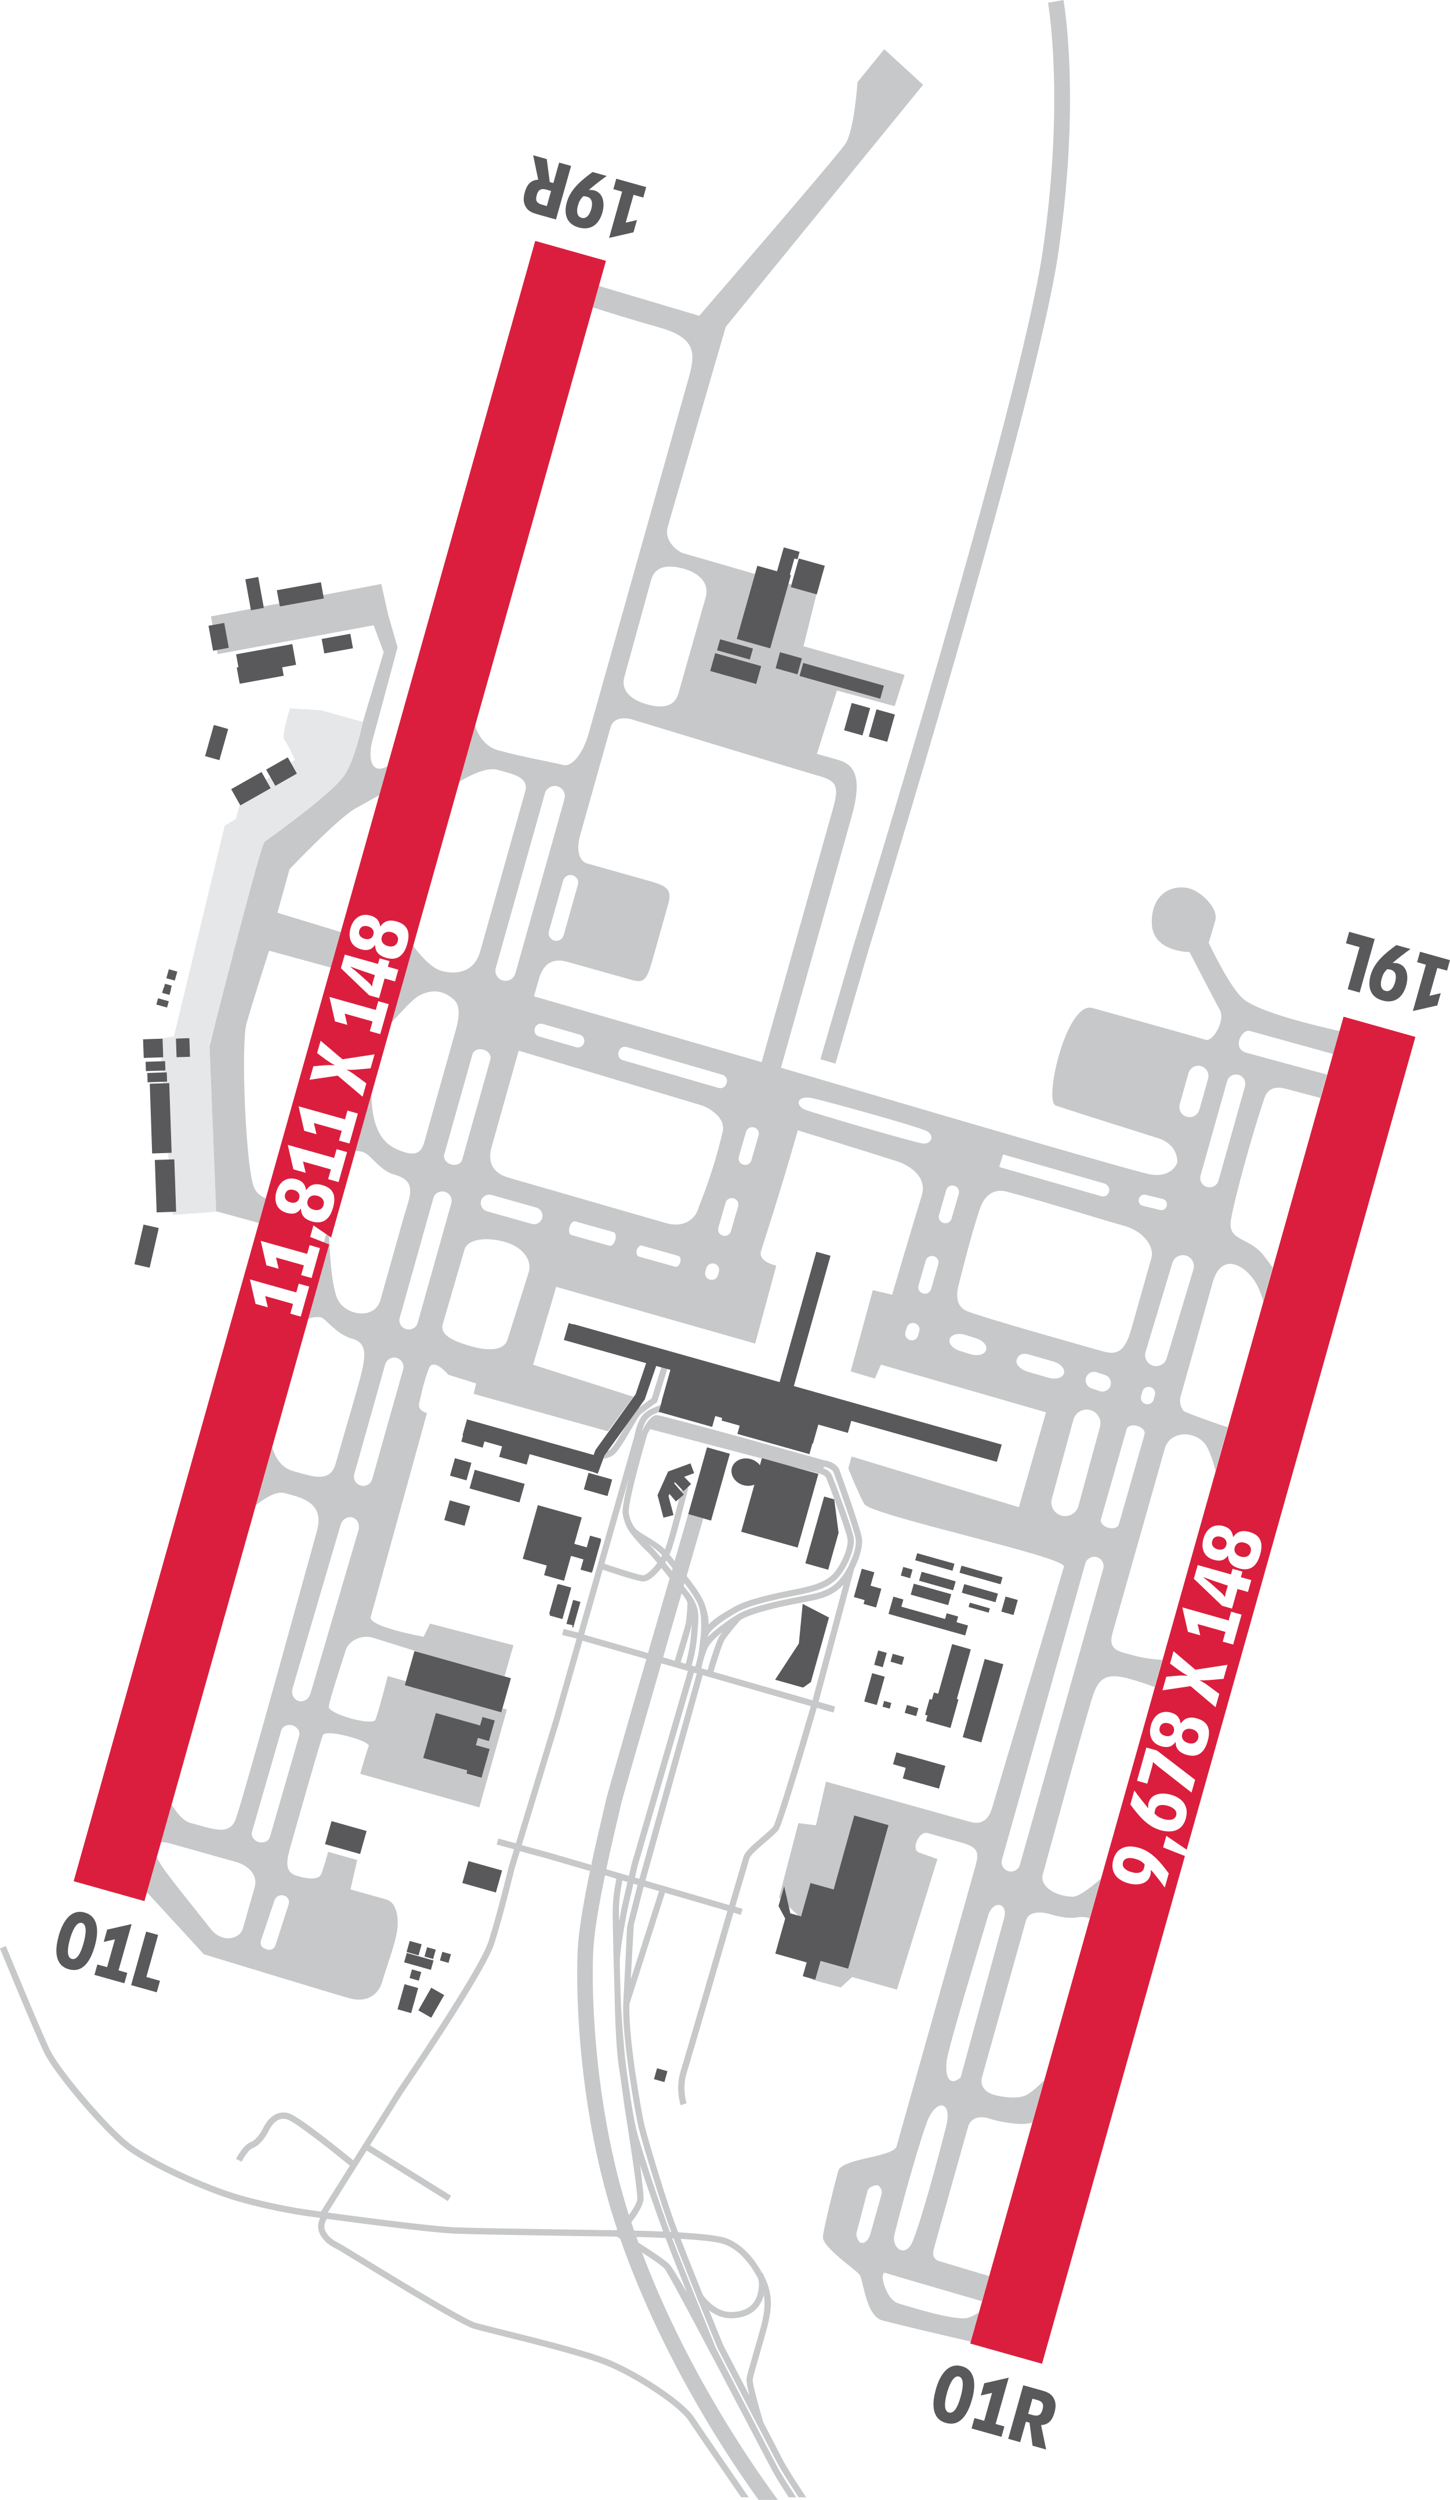
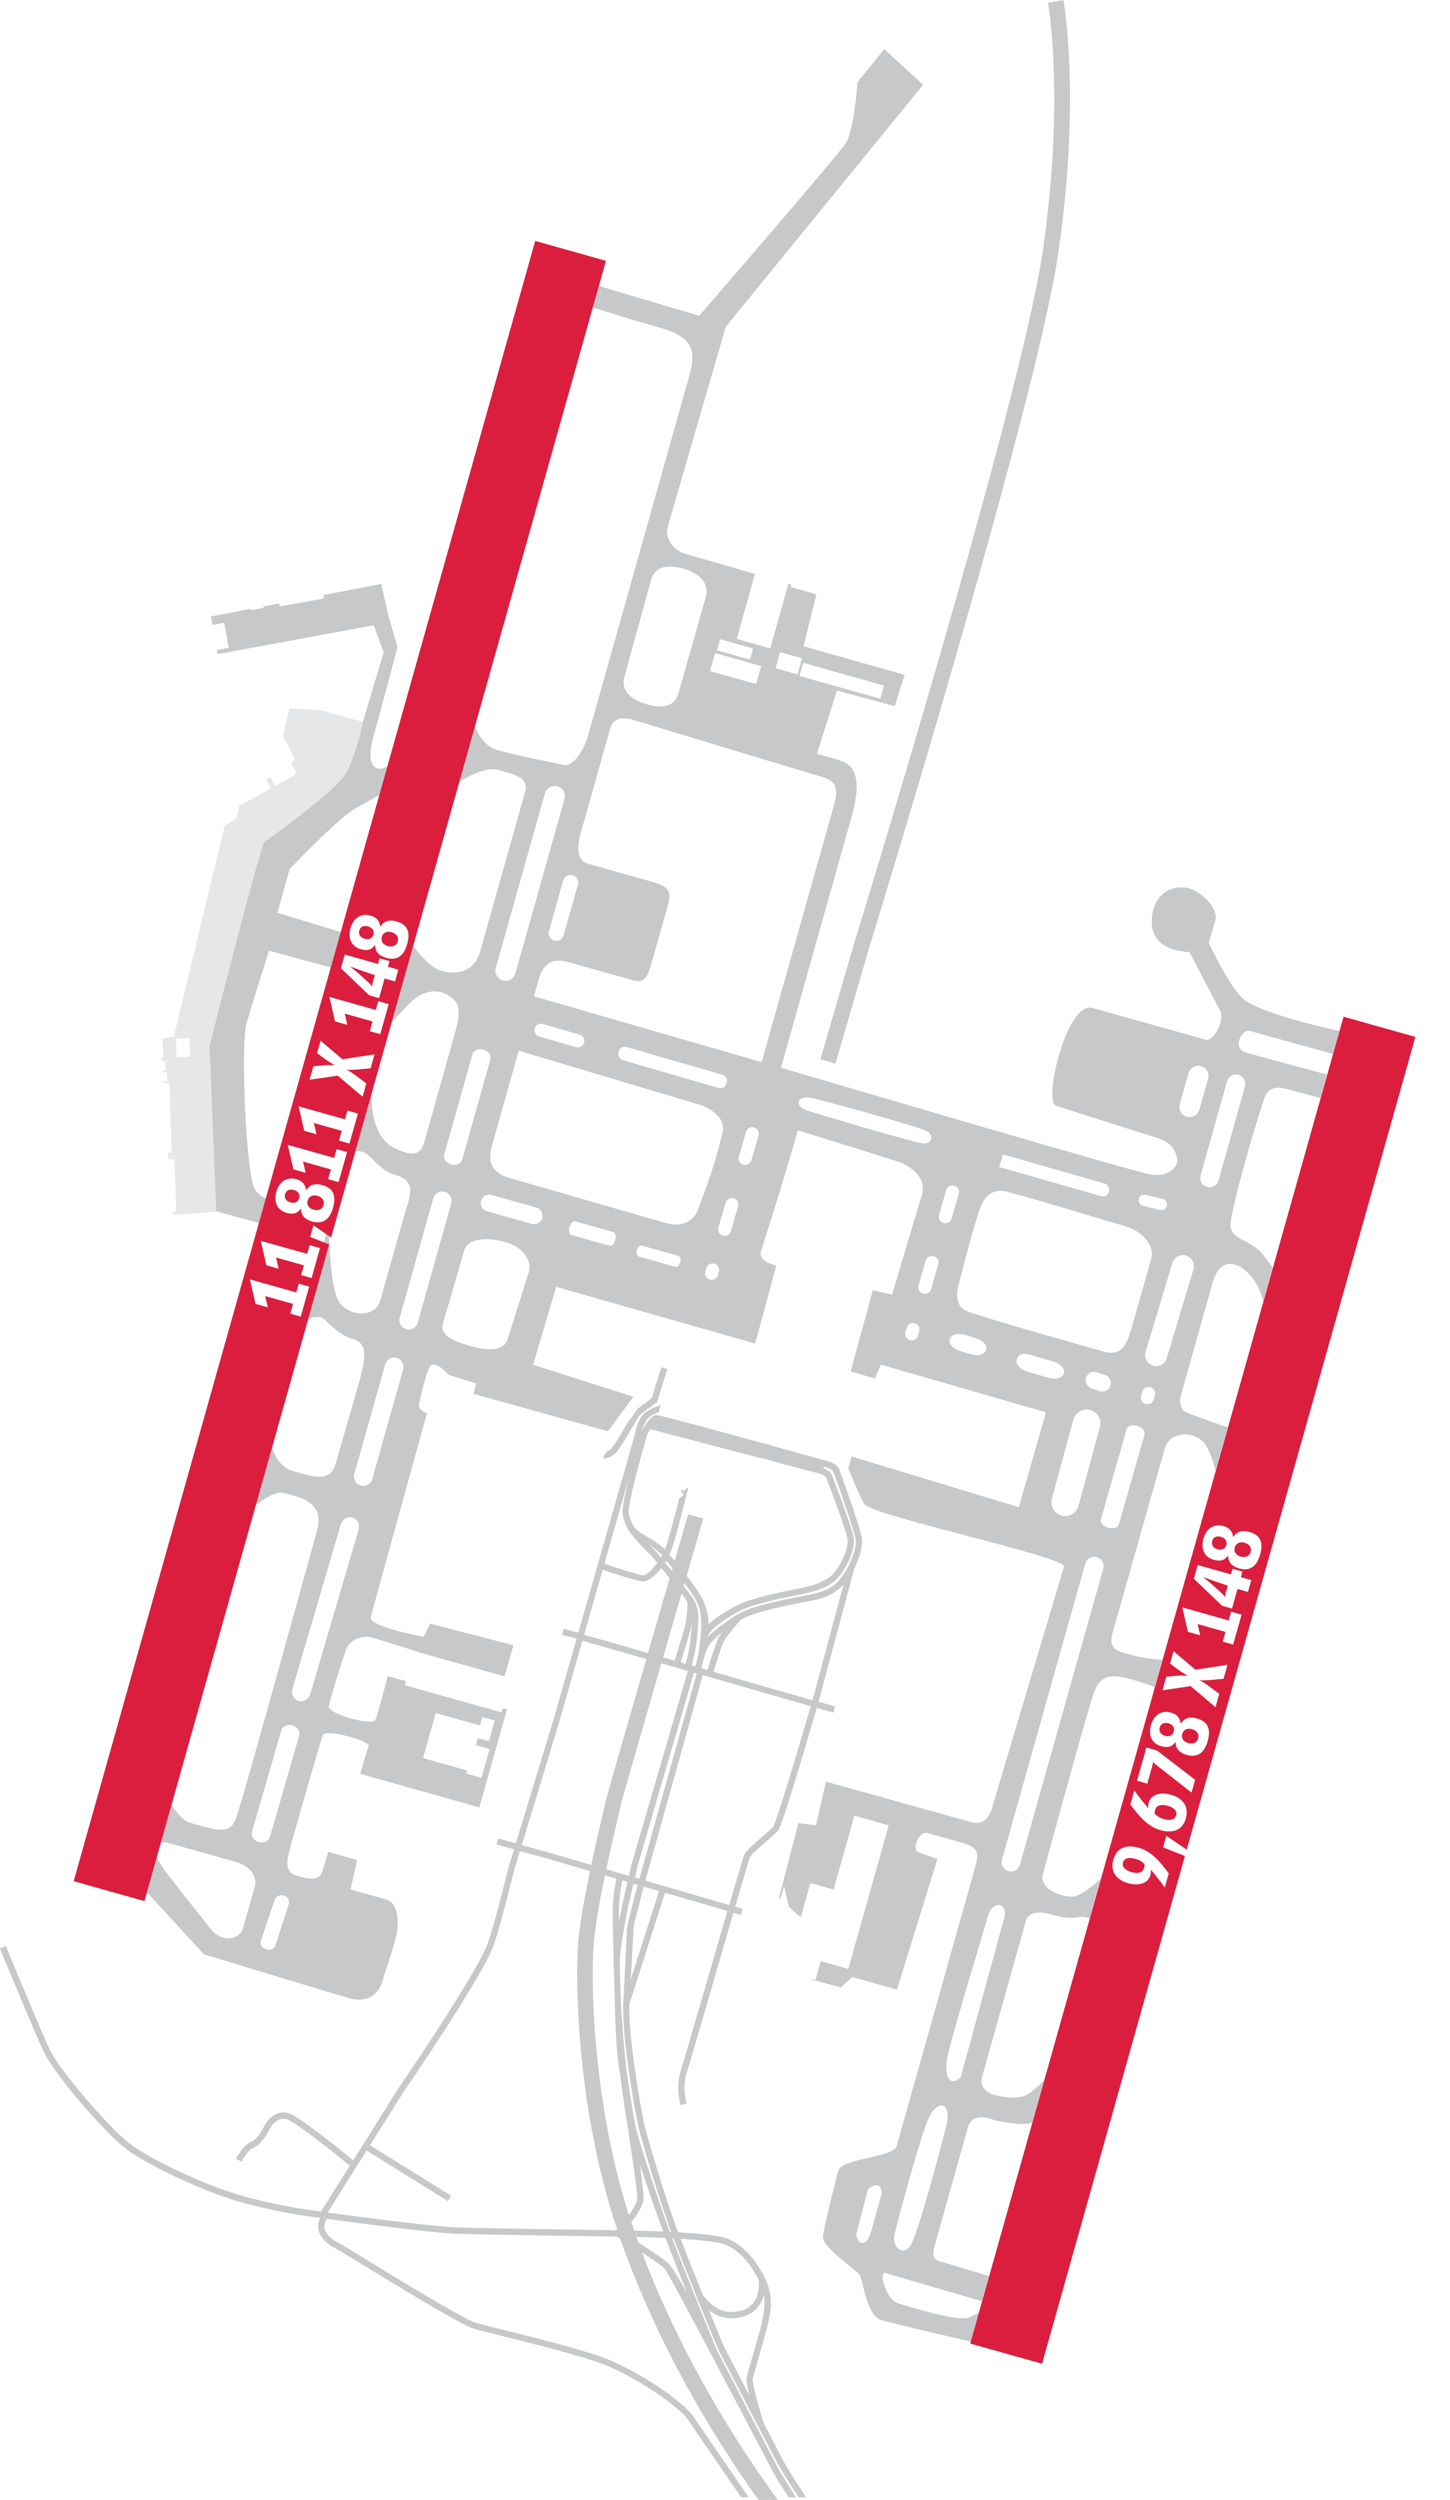
<svg xmlns="http://www.w3.org/2000/svg" version="1.2" baseProfile="tiny" id="Layer_1" x="0px" y="0px" viewBox="0 0 286.2 493.38" overflow="visible" xml:space="preserve">
  <path fill="#E6E7E8" d="M32.22,208.67l-0.46,0.02l0.06,0.76l0.78-0.03l0.06,1.84l-0.7,0.02l0.03,0.38l0.94-0.03l0.06,1.84  l-0.86,0.03l0.02,0.29l1.27-0.04l0.47,13.76l-0.72,0.02l0.1,1.3l1.15-0.04l0.36,10.34l-0.73,0.03l0.05,0.62l8.96-0.65l-0.36-0.1  l-0.02-0.45l-1.3-32.18c0,0,0.01-0.04,0.03-0.13l-0.02-0.4l1.02-3.53c2.58-10.13,9.16-35.78,9.86-36.27  c3.08-2.2,12.85-9.25,15.59-12.87c1.95-2.58,3.54-9.45,3.81-10.7l-8.25-2.32l-6.19-0.37c0,0-1.73,5.44-1.11,6.19  c0.62,0.74,2.1,3.96,2.1,3.96l-0.8,0.56l1.21,2.15l-4.27,2.42l-0.99-1.75l-0.85,0.59l0.92,1.64l-5.99,3.39l-0.13-0.22l-0.74,2.87  l-2.23,1.36l-10.02,41.57L31.64,205l0.45-0.02L32.22,208.67z M37.38,204.89l0.13,3.68l-2.66,0.09l-0.13-3.68L37.38,204.89z" />
  <path fill="#C7C8C9" d="M168.43,186.72l-6.5,22.34l2.97,0.86l6.49-22.31c0.33-1.07,33.06-107.3,37.49-137.64  c4.45-30.47,1.16-49.18,1.02-49.97l-3.04,0.55c0.03,0.19,3.33,19.04-1.04,48.97C201.43,79.62,168.77,185.62,168.43,186.72z   M67.84,153.23c-2.74,3.62-12.51,10.67-15.59,12.87c-0.87,0.62-10.89,40.33-10.89,40.33l1.3,32.18l0.02,0.45l8.42,2.31l1.37-4.87  c-0.82-0.3-1.63-0.85-2.2-1.86c-1.73-3.09-2.79-28.47-1.61-32.66c1.18-4.19,4.45-14.35,4.45-14.35l12.17,3.33l1.97-7.01l-12.48-3.8  l2.38-8.6c0,0,9.52-10.04,13.03-12.01c1.12-0.63,2.84-1.58,4.66-2.59l1.61-5.72c-3.09,1.73-3.97-1.43-2.89-5.3  c1.09-3.86,4.91-18.19,4.91-18.19l-1.86-6.43l-1.36-6.06l-11.47,2.19l0.12,0.68l-8.69,1.58l-0.11-0.61l-3.09,0.59l0.05,0.29  l-2.55,0.47l-0.05-0.27l-7.82,1.49l0.3,1.69l2.3-0.42l0.9,4.93l-2.33,0.43l0.14,0.81l30.8-5.69l1.98,5.32l-4.06,13.59  C71.7,142.32,69.99,150.39,67.84,153.23z M150.67,478.09c-1.1-3.69-2.17-7.79-2.1-8.43c0.06-0.55,0.84-3.25,1.53-5.63  c0.67-2.29,1.35-4.66,1.57-5.72c0.46-2.18,1.09-5.16-0.74-8.82c-0.03-0.06-0.06-0.11-0.09-0.16c-0.12-0.42-0.26-0.66-0.3-0.71  l-0.07,0.04c-1.97-3.58-4.53-6.05-7.28-6.97c-1.63-0.54-5.7-0.9-9.34-1.12c-0.1-0.25-0.19-0.49-0.28-0.73  c-1.87-4.95-5.37-16.44-6.34-20.3c-0.55-2.2-3.3-17.58-2.98-24.06l7.01-21.92l12.31,3.59c-1.31,4.53-8.3,28.63-9.23,31.63  c-1.08,3.5-0.04,6.59,0.01,6.72l1.17-0.4c-0.01-0.03-0.95-2.86,0.01-5.95c0.93-3.01,7.93-27.12,9.24-31.65l1.44,0.42l0.37-1.18  l-1.46-0.43l2.83-9.61c0.34-0.74,1.94-2.1,3.22-3.2c1.1-0.94,2.05-1.75,2.48-2.34c0.86-1.19,5.89-18.29,7.58-24.1l3.27,0.94  l0.34-1.19l-3.27-0.94c0-0.01,0.01-0.02,0.01-0.03l7.04-26.27c1.11-2.18,1.72-4.49,1.5-6.01c-0.28-1.93-4.02-12.41-4.43-13.44  c-0.63-1.58-2.82-1.9-2.98-1.91c-5.33-1.49-32-8.91-33.06-8.91c-1.24,0-2.41,2.09-2.95,3.19c0.2-0.72,0.52-1.65,1.02-2.32  c0.64-0.85,1.85-1.31,2.47-1.5l-0.16-0.04l0.37-1.32c-1.03,0.33-2.85,1.03-3.67,2.12c-1.12,1.49-1.48,3.87-1.48,3.89l-11.1,38.9  l-2.9-0.73l-0.3,1.2l2.86,0.71l-4.57,16.02l-7.42,24.38l-3.46-0.95l-0.33,1.19l3.43,0.94l-1.1,3.62c-0.02,0.09-2.09,8.69-3.91,14.48  c-1.8,5.72-17.74,28.98-17.91,29.24l-8.82,14.04c-2.11-1.73-10.41-8.46-12.57-9.22c-2.37-0.83-4.21,0.87-5.14,2.73  c-0.76,1.53-1.71,2.62-2.54,2.92c-1.46,0.53-2.74,3.02-2.88,3.3l1.11,0.55c0.45-0.89,1.44-2.42,2.19-2.69  c1.55-0.56,2.68-2.45,3.22-3.53c0.34-0.68,1.59-2.82,3.62-2.11c1.75,0.61,9.23,6.58,12.32,9.11l-5.69,9.06  c-1.53-0.21-2.49-0.34-2.54-0.35c-0.06-0.01-6.26-0.83-13.39-2.86c-6.9-1.97-17.76-7.06-21.92-10.27  c-3.95-3.05-13.69-14.28-15.72-18.56c-2.04-4.31-8.56-20.21-8.63-20.37L0,384.57c0.07,0.16,6.6,16.08,8.66,20.43  c2.13,4.49,11.94,15.82,16.08,19.01c4.25,3.28,15.32,8.47,22.33,10.48c7.22,2.06,13.51,2.89,13.57,2.9  c0.18,0.03,1.12,0.16,2.57,0.35c-0.38,0.75-0.72,1.96-0.03,3.24c0.88,1.65,2.25,2.37,3.25,2.89c0.16,0.08,0.31,0.16,0.45,0.24  c0.19,0.11,1.28,0.77,2.78,1.69c10.52,6.45,21.58,13.13,23.84,13.8c0.91,0.27,2.94,0.78,5.51,1.42c6.39,1.59,16.05,4,20.36,5.71  c6.03,2.39,14.78,8.2,16.63,11.13c0.31,0.5,6.45,9.47,10.29,15.02h1.5c-3.76-5.44-10.42-15.17-10.74-15.68  c-2.13-3.39-11.51-9.36-17.22-11.62c-4.39-1.74-14.1-4.16-20.52-5.76c-2.56-0.64-4.58-1.14-5.46-1.4  c-2.42-0.72-17.77-10.13-23.55-13.67c-1.63-1-2.61-1.6-2.83-1.72c-0.15-0.08-0.31-0.17-0.48-0.26c-0.95-0.5-2.03-1.06-2.73-2.37  c-0.57-1.07,0-2.09,0.26-2.48c6.86,0.93,20.75,2.75,25.44,2.93c5.91,0.22,29.63,0.55,31.76,0.57c0.22,0.13,0.46,0.28,0.71,0.44  c-0.12-0.34-0.25-0.68-0.37-1.03c7.78,22.65,19.77,41.58,27.65,52.56h3.82c-7.16-9.76-18.71-27.39-26.81-48.83  c2,1.29,3.82,2.54,4.41,3.14c1.01,1.01,19.61,36.76,21.32,39.95c0.57,1.06,1.75,2.97,3.22,5.23h1.47c-1.65-2.51-2.99-4.68-3.61-5.82  c-1.71-3.19-12.14-23.45-12.24-23.64c-0.07-0.17-6.38-15.76-8.62-21.65c0.09,0.01,0.19,0.01,0.28,0.02  c1.34,3.49,3.11,7.9,4.57,11.53l-0.03,0.02c0.01,0.02,0.45,1.02,0.61,1.42c2.35,5.81,3.53,8.66,3.53,8.66  c0.07,0.13,4.39,8.48,7.85,15.14c0.01,0.03,0.02,0.07,0.03,0.1l0.02-0.01c1.81,3.49,3.38,6.49,3.97,7.59  c0.68,1.27,2.25,3.78,4.14,6.64h1.48c-2.06-3.1-3.81-5.87-4.53-7.22C154.04,484.56,152.48,481.57,150.67,478.09z M123.97,379.41  l-0.22,1.14c0,0-0.38,8.36-0.73,14.81c-0.35,6.56,2.45,22.26,3.01,24.5c0.97,3.89,4.5,15.46,6.38,20.44  c0.03,0.07,0.06,0.14,0.08,0.21c-0.09,0-0.18-0.01-0.27-0.01c-1.93-5.19-5.8-16.78-6.67-20.38c-0.62-2.57-1.62-9.58-1.92-11.83  c-0.59-4.54-1.07-12.74-1.07-12.86c0-0.06-0.18-4.79-0.22-8.18c-0.03-2.65,1.54-10.5,1.54-10.5l1.14-4.98l0.82,0.24L123.97,379.41z   M134.53,314.49c0.17,0.21,0.34,0.43,0.5,0.63c0.34,0.43,0.67,1.2,0.67,1.2c0,0.03-0.12,2.85-0.33,3.94  c-0.17,0.85-1.47,5.11-2.2,7.49l-2.28-0.66C131.96,323.36,133.16,319.19,134.53,314.49z M132.6,310.04  c-0.44-0.56-0.89-1.12-1.31-1.64c0.08-0.13,0.16-0.26,0.24-0.4c0.28,0.35,0.56,0.69,0.84,1.04c0.13,0.16,0.26,0.32,0.39,0.48  C132.7,309.69,132.65,309.86,132.6,310.04z M136.97,330.13l0.55,0.16l-11.32,40.53l-0.88-0.26l0.53-2.3L136.97,330.13z   M136.39,322.64c-0.19,2.6-0.84,5-1.05,5.73l-0.98-0.28c0.41-1.32,2-6.49,2.22-7.57c-0.02,0.27-0.05,0.55-0.07,0.85  C136.46,321.78,136.42,322.2,136.39,322.64z M137.24,328.92l-0.72-0.21c0.23-0.79,0.9-3.24,1.1-5.98c0.03-0.44,0.07-0.85,0.1-1.24  c0.23-2.49,0.41-4.46-1.74-7.14c-0.32-0.4-0.67-0.85-1.04-1.32c0.05-0.19,0.11-0.37,0.16-0.56c1.21,1.59,2.23,3.07,2.7,4.22  c0.96,2.34,0.48,6.45,0.47,6.49c-0.09,0.71-0.26,2.08-0.34,2.71C137.84,326.75,137.35,328.48,137.24,328.92z M135.78,329.79  l-11.13,38.16l-0.52,2.27l-4.46-1.3c0.92-4.33,1.87-8.36,2.46-10.87c0.24-1,0.42-1.77,0.52-2.24c0.12-0.53,1.77-6.35,7.89-27.52  L135.78,329.79z M122.18,376.29c0.11-2.6,0.64-5,0.67-5.16l1,0.29l-1.17,5.12l-0.48,2.68C122.17,377.29,122.15,377.04,122.18,376.29  z M124.5,390.66c0.27-5.2,0.58-10.11,0.61-10.77l1.94-7.53l3.03,0.88L124.5,390.66z M152.64,360.46c-0.35,0.47-1.33,1.32-2.28,2.13  c-1.51,1.29-3.08,2.63-3.57,3.71l-2.86,9.69l-16.54-4.83l11.32-40.54l21.32,6.12C157.36,345.9,153.27,359.51,152.64,360.46z   M138.43,329.26c0.12-0.49,0.46-2.14,1.12-3.74c0.43-1.04,1.45-2.16,3.02-3.38c-0.22,0.29-0.41,0.57-0.56,0.79  c-0.67,1.06-1.84,4.9-2.36,6.68L138.43,329.26z M160.38,335.54c0,0.01,0,0.02-0.01,0.03l-19.53-5.61c0.59-2.02,1.68-5.52,2.22-6.36  c0.7-1.1,2.72-3.44,3.1-3.88c2.73-1.63,9.16-2.87,12.63-3.53c1.05-0.2,1.88-0.36,2.34-0.48c1.69-0.42,3.6-1.06,5.36-2.97  L160.38,335.54z M162.6,289.47c0.53,0.1,1.65,0.43,1.93,1.14c0.52,1.3,4.11,11.42,4.36,13.16c0.11,0.79-0.07,1.89-0.46,3.07  l-0.4,0.96l-0.58,1.35c-0.31,0.6-0.66,1.19-1.05,1.74c-1.74,2.49-3.71,3.15-5.57,3.62c-0.45,0.11-1.25,0.27-2.27,0.46  c-3.83,0.74-10.24,1.97-13.12,3.73c-3.54,2.17-5.74,4.37-5.74,4.37c0.08-0.99,2.05-2.71,5.72-4.84c2.68-1.56,8.5-2.72,11.63-3.34  c0.76-0.15,1.38-0.28,1.76-0.37l0.12-0.03c2.04-0.48,5.14-1.21,6.97-3.69c1.78-2.41,2.88-5.5,2.6-7.34  c-0.26-1.76-3.86-11.29-4.26-12.23c-0.32-0.77-1.06-1.21-1.72-1.46L162.6,289.47z M127.77,283.08c0.17-0.35,0.36-0.7,0.56-1.02  l22.04,5.79l0.02-0.08l4.6,1.29l6.14,1.61l0,0.02c0.04,0.01,0.1,0.01,0.16,0.03l0.65,0.17c0.48,0.16,0.99,0.43,1.16,0.84  c0.53,1.26,3.95,10.44,4.17,11.94c0.23,1.52-0.79,4.28-2.37,6.42c-1.56,2.11-4.39,2.78-6.26,3.22l-0.12,0.03  c-0.37,0.09-0.97,0.21-1.72,0.36c-3.2,0.64-9.15,1.83-12.01,3.49c-2.47,1.43-3.84,2.3-4.94,3.42c0.06-1.44-0.32-2.95-0.9-4.36  c-0.6-1.46-1.91-3.3-3.42-5.22c1.02-3.51,2.11-7.27,3.28-11.33l-2.98-0.84c-0.95,3.26-1.84,6.33-2.67,9.23  c-0.34-0.42-0.68-0.84-1.02-1.26c0.19-0.41,0.35-0.81,0.49-1.21c1.03-3.1,3.15-11.67,3.24-12.03l-0.13-0.03l-0.81,0.78l-0.41-0.43  c-0.03,0.13-0.07,0.26-0.11,0.42l0.58,0.68l-0.95,0.81c-0.73,2.86-1.9,7.39-2.58,9.41c-0.06,0.19-0.13,0.38-0.21,0.56  c-1.55-1.56-4.61-2.98-5.57-3.87c-1-0.93-1.36-2.33-1.56-3.2C123.81,297.3,126.22,288.32,127.77,283.08z M130.69,306.97  c-0.08,0.14-0.15,0.28-0.23,0.41c-0.87-1.04-1.64-1.9-2.15-2.34c-0.1-0.08-0.21-0.2-0.31-0.3  C129.04,305.46,130.08,306.25,130.69,306.97z M124.17,291.56c-0.82,3.28-1.47,6.42-1.25,7.41c0.24,1.08,0.58,2.31,1.46,3.51  c0.7,0.94,2.37,2.88,3.12,3.52c0.5,0.42,1.32,1.35,2.24,2.47c-1.11,1.5-2.32,2.48-2.83,2.43c-0.92-0.08-4.94-1.37-7.61-2.28  L124.17,291.56z M118.96,309.8c1.5,0.51,6.57,2.22,7.85,2.32c0.04,0,0.08,0.01,0.12,0.01c1.09,0,2.45-1.14,3.62-2.67  c0.54,0.66,1.08,1.36,1.62,2.04c0.06-0.2,0.12-0.41,0.18-0.61c-1.7,5.87-3.17,10.95-4.45,15.36l-12.02-3.45l-0.57-0.19L118.96,309.8  z M121.64,440.17c-2.72-0.04-25.82-0.36-31.63-0.57c-4.57-0.17-18.48-1.99-25.33-2.92l7.69-12.24l16.02,9.97l0.65-1.05l-16.01-9.96  l6.51-10.36c0.66-0.96,16.21-23.65,18.06-29.55c1.83-5.83,3.91-14.47,3.92-14.52l1.1-3.62l5.51,1.5l8.3,2.42  c0.08-0.41,0.17-0.81,0.25-1.21l-8.21-2.4l-5.48-1.5l7.41-24.36l4.57-16l0.55,0.18l12.05,3.46c0.07-0.23,0.14-0.47,0.21-0.71  c-7.89,27.28-8.07,28.1-8.14,28.42c-0.1,0.46-0.28,1.21-0.51,2.2c-1.32,5.61-4.42,18.76-5.02,26.18  c-0.57,7.09-0.34,32.49,7.71,56.49C121.75,440.06,121.7,440.12,121.64,440.17z M117.18,383.76c0.29-3.63,1.22-8.75,2.23-13.64  l2.02,0.59l0.23,0.12c-0.02,0.11-0.59,2.62-0.71,5.41c-0.11,2.76,0.33,16.41,0.35,16.97c0.01,0.43,0.13,10.59,0.93,15.2  c0.26,1.46,1.05,7.84,1.38,9.58c0,0,2.18,13.78,2.18,15.9c0,0.74-0.73,2-1.66,3.28C116.84,414.23,116.64,390.5,117.18,383.76z   M135.59,452.47c-1.54-2.71-2.96-5.06-3.56-5.66c-0.85-0.85-3.63-2.68-6.02-4.2c-0.34-0.93-0.68-1.85-1-2.8  c-0.14-0.4-0.27-0.81-0.4-1.21c1.2-1.55,2.42-3.44,2.42-4.72c0-0.9-0.31-3.61-0.69-6.54c1.43,4.38,3.3,9.71,4.55,13.09  c-2.07-0.09-3.6-0.14-3.77-0.14l-1.95-0.04c0.15,0.42,0.3,0.83,0.45,1.25l1.47,0.03c0.05,0,1.87,0.05,4.27,0.17c0,0,0,0.01,0,0.01  C132.5,444.72,134.11,448.8,135.59,452.47z M138.72,452.91c-1.49-3.69-3.11-7.77-4.38-11.05c3.41,0.21,7.03,0.54,8.46,1.02  c2.59,0.86,5.02,3.32,6.87,6.92c0.12,0.47,0.21,1.28-0.03,2.52c-0.35,1.82-1.56,3.99-5.38,3.99  C141.35,456.31,139.28,453.69,138.72,452.91z M142.76,462.85c-0.16-0.39-1.32-3.2-2.81-6.88c1.11,0.85,2.57,1.58,4.31,1.58  c3.44,0,5.78-1.69,6.5-4.62c0.34,1.99,0,3.69-0.3,5.14c-0.21,1.01-0.89,3.36-1.55,5.63c-0.93,3.22-1.51,5.23-1.57,5.85  c-0.05,0.48,0.22,1.78,0.59,3.27C145.25,467.66,142.81,462.94,142.76,462.85z M246.69,203.47c1.31,0.37,12.47,3.46,16.42,4.55  l1.28-4.54c-4.33-0.95-15.44-3.58-18.82-6.19c-2.76-2.14-7-11.23-7-11.23s0.09-0.2,1.3-4.37c0.73-2.5-3.12-6.16-5.76-6.49  c-3.77-0.46-6.86,1.97-6.77,6.99c0.1,5.76,7.45,5.71,7.45,5.71s4.83,9.36,5.98,11.42c1.14,2.06-1.38,6.35-2.78,5.9  c-1.4-0.45-17.25-4.85-22.36-6.28c-5.11-1.44-9.7,18.43-7.25,19.25c6.81,2.27,16.53,5.26,20.29,6.48s3.81,4.39,3.64,4.9  c-0.2,0.6-1.52,2.87-5.3,2.21s-72.86-21.05-72.86-21.05c5.83-20.71,12.63-44.89,13.95-49.58c2.35-8.37,0.16-10.38-2.71-11.19  c-2.88-0.81-4.15-1.17-4.15-1.17l3.96-12.51l11.39,3.09l1.96-6.17l-19.95-5.66l2.55-10.24l-5.09-1.43l0.14-0.51  c-0.19-0.05-0.38-0.11-0.58-0.17l-3.59,12.77l-6.62-1.86l3.61-12.82c-6.66-1.92-13.64-3.94-14.13-4.08c-0.96-0.27-3.9-2.3-3.09-5.2  c0.81-2.9,11.46-39.51,11.46-39.51l38.94-47.76l-7.67-7.02l-5.28,6.51c0,0-0.62,9.55-2.4,12.18c-1.77,2.63-28.84,33.93-28.84,33.93  l-19.82-5.9l-1.19,4.24c2.84,0.9,8.11,2.55,13.12,3.96c7.34,2.07,7.17,5.14,5.81,9.97c-1.36,4.83-18.57,66-19.75,70.19  c-1.18,4.19-3.43,6.64-5.02,6.19c-1.6-0.45-8.09-1.57-12.88-2.92c-2.58-0.73-3.87-2.93-4.51-4.82l-3.11,11.04  c1.48-0.9,5.26-2.99,7.53-2.35c2.87,0.81,6.29,1.38,5.47,4.28c-0.81,2.9-7.7,27.37-8.88,31.56c-1.18,4.19-4.76,4.66-7.71,3.82  c-2.01-0.56-4.28-3.25-5.53-4.91l-4.26,15.14c1.74-1.94,4.17-4.56,5.17-5.15c2.6-1.54,5.02-1.29,7.12,0.61  c1.2,1.09,1.21,3.12,0.39,6.02c-0.82,2.9-5.53,19.64-6.25,22.22c-0.72,2.58-2.47,2.63-5.55,1.22c-4.24-1.94-4.74-7.05-4.87-10.71  l-3.14,11.14c0.72-0.01,1.52,0.1,2.11,0.51c1.48,1.04,3.05,3.43,5.51,4.12c4.79,1.35,3.11,4.18,1.84,8.69  c-1.27,4.51-3.44,12.23-4.53,16.1c-1.09,3.86-6.62,3.14-8.33,0.06c-1.25-2.25-1.67-9.11-1.8-12.69l-0.57-0.39l-0.45,1.63l1.05,0.41  l-4.13,14.67c0.57-0.23,1.33-0.39,2.35-0.32c0.98,0.07,3.05,3.33,6.24,4.23c3.19,0.9,2.89,3.44,1.26,9.24  c-1.63,5.8-3.35,11.55-4.44,15.41c-1.09,3.86-4.34,2.64-8.49,1.47c-2.37-0.67-3.51-2.89-4.06-4.67l-3.22,11.44  c1.68-1.34,4.04-2.87,5.73-2.39c2.87,0.81,7.97,1.66,6.34,7.46c-1.63,5.79-14.73,53.53-16.06,56.94c-1.27,3.27-4.39,1.91-9,0.66  c-1.36-0.37-2.63-1.96-3.63-3.61l-2.09,7.44c0.91-0.06,2.33,0.4,4.9,1.12c4.19,1.18,7.32,2.05,9.98,2.81  c2.66,0.76,4.21,2.8,3.62,4.89c-0.59,2.1-1.68,5.9-2.32,8.16c-0.63,2.25-4.18,2.98-6.4,0.11c-2.22-2.87-8.89-11.01-9.93-12.87  c-0.27-0.48-0.5-0.88-0.69-1.24L29,373.47l11.24,12.23c0,0,25.17,7.69,28.68,8.67c3.51,0.99,5.8-0.69,6.53-3.26  c0.73-2.58,2.51-7.3,2.92-9.96c0.35-2.31,0.09-5.64-2.15-6.27c-2.24-0.63-7.04-1.98-7.04-1.98l1.33-5.8l-5.75-1.62  c0,0-0.96,3.63-1.42,4.5c-0.46,0.87-2.05,1.08-4.89,0.19c-2.43-0.77-1.83-3.19-1.1-5.77c0.44-1.56,5.82-20.6,6.38-21.94  c0.56-1.34,9.52,1.18,9.06,2.18c-0.47,1-1.68,5.46-1.68,5.46l23.51,6.61l1.72-6.11h0l0.27-0.95l3.45-12.25l-0.86-0.24l-0.22,0.8  L79.9,332.6l0.22-0.8l-3.59-1.01c0,0-1.88,7.36-2.43,8.63c-0.55,1.28-9.35-1.13-9.2-2.59c0.15-1.46,3.16-10.5,3.32-11.08  c0.54-1.93,3.1-3.17,5.33-2.54l8.95,2.8l0.01,0.05l17.07,4.8l1.76-6.15l-16.46-4.27l-1.26,2.6c0,0-10.99-1.98-10.44-3.92  c0.54-1.93,11.1-40.24,11.1-40.24s-1.89-0.43-1.55-1.89c0.34-1.46,0.8-3.89,1.9-6.85c0.89-2.39,3.87,1.19,3.87,1.19l5.48,1.71  l-0.48,2.07l26.5,7.38l5.02-6.82l-19.79-6.32l4.55-15.37l39.28,11.19l4.16-15.37c-0.55-0.15-3.57-0.91-3.02-2.84  c0.19-0.66,4.09-12.55,7.27-23.87c0,0,14.68,4.52,19.83,6.19c1.33,0.43,5.91,2.57,4.63,6.69c-1.52,4.91-5.85,19.56-5.85,19.56  c-1.14-0.32-2.74-0.61-3.8-0.91l-4.37,16.02l0.54,0.19l4.23,1.24l1.2-2.74l32.57,9.41l-5.35,18.72l-33.01-10l-0.65,2.34  c0,0,1.88,4.76,3.14,7.03c1.26,2.27,39.96,10.44,39.42,12.37c-0.54,1.93-13.45,45-14.17,47.58c-0.73,2.58-2.32,3.36-4.23,2.82  c-1.92-0.54-28.57-7.97-28.57-7.97l-1.98,8.63l-3.46-0.45l-3.82,14.67l0.3,0.28l0.71-2.52l0.9,4.04l1.92,1.82l0.5,0.14l1.86-6.59  l4.57,1.28l4.1-14.58l6.78,1.91l-7.97,28.34l-5.45-1.53l-1.04,3.7l-0.7-0.2l-0.04,0.13l5.75,1.55l2.23-2.06l8.85,2.49l7.99-25.76  c0,0-1.89-0.69-3.61-1.29s0.03-4.31,1.63-3.86c1.6,0.45,3.37,0.95,6.88,1.94c3.51,0.99,3.27,2.24,2.45,5.13  c-0.82,2.9-14.77,52.48-15.4,54.73c-0.64,2.25-10.81,2.34-11.54,4.92c-0.72,2.58-2.99,11.72-3.01,13.05  c-0.03,2.07,6.42,6.34,7.21,7.39c0.79,1.04,1.24,8.11,4.44,9.01c2.37,0.67,12.44,3.03,17.51,4.21l1.61-5.72  c-0.93,0.55-1.84,1-2.44,1.08c-2.81,0.39-10.5-2.03-13.38-2.88c-2.23-0.66-3.31-4.58-3.14-5.43c0.17-0.85,0.18-0.72,1.32-0.36  c0.91,0.29,13.4,3.93,18.26,5.34l1.4-4.97c-2.85-0.85-7.34-2.2-9.29-2.78c-0.54-0.16-2.2-0.37-1.61-2.56  c1.39-5.14,5.03-17.93,6.75-24.07c0.58-2.08,2.7-2.15,4.01-1.72c1.52,0.5,3.31,0.85,5.2,1.05c1.6,0.17,2.7,0.02,3.45-0.21l2.34-8.3  c-1.07,1.05-2.41,2.26-3.36,2.8c-1.13,0.64-3.16,0.82-6.24,0.1c-1.16-0.27-3.28-1.25-2.62-3.62c0.54-1.92,6.46-23.01,8.66-30.87  c0.51-1.82,2.96-1.75,4.57-1.29c1.39,0.39,3.56,1.03,5.63,0.67c0.94-0.16,1.75-0.02,2.36,0.19l2.19-7.78  c-1.65,1.45-4.32,3.59-5.64,3.53c-3.66-0.18-6.41-2.18-5.78-4.44c0.64-2.25,9.11-33.55,10.18-36.1c1.07-2.55,2.46-3.72,6.94-2.46  c2.45,0.69,4.02,1.26,4.94,1.63l1.51-5.37c-1.34-0.09-3.57-0.31-5.44-0.83c-2.87-0.81-5.39-0.9-4.39-4.44  c1-3.54,9.23-32.55,10.32-36.42c1.09-3.86,6.57-3.52,8.28-0.43c0.82,1.48,1.37,3.3,1.73,4.81l2.42-8.61  c-1.96-0.65-6.42-2.16-8.56-3.12c-0.35-0.16-1.15-1.51-0.74-2.96c1.45-5.15,4.91-17.43,6.32-22.46c1.81-6.44,6.7-3.24,8.64,0.26  c0.61,1.1,1.04,2.29,1.34,3.4l1.86-6.62c-0.54-0.78-1.17-1.65-1.75-2.39c-3-3.78-7.16-2.74-6.48-7s4.32-17.38,6.61-24.08  c0.38-1.1,1.39-2.63,4.27-1.82l6.77,1.8l1.3-4.62c-2.67-0.72-13.48-3.63-15.99-4.33C243.11,206.92,245.1,203.02,246.69,203.47z   M86.01,338.09l8.73,2.46l0.47-1.67l2.44,0.69l-1.15,4.08l-2.19-0.62l-0.4,1.41l2.72,0.76l-1.6,5.68l-2.99-0.84l0.17-0.61  l-8.71-2.45L86.01,338.09z M174.48,135.31l-0.73,2.59l-15.95-4.49l0.73-2.59L174.48,135.31z M153.97,128.71l4.34,1.22l-0.89,3.18  l-4.33-1.22L153.97,128.71z M142.13,126.16l6.5,1.83l-0.61,2.19l-6.5-1.83L142.13,126.16z M141.15,128.9l9.09,2.56l-1,3.54  l-9.1-2.56L141.15,128.9z M123.24,133.6l5.29-19.19c0.8-2.85,3.62-2.95,6.46-2.15c2.85,0.8,5.11,2.74,4.31,5.58l-5.39,19  c-0.8,2.85-3.42,2.96-6.27,2.15C124.8,138.19,122.44,136.45,123.24,133.6z M113.02,172.75c0.8,0.23,1.27,1.06,1.04,1.86l-2.81,9.98  c-0.23,0.8-1.06,1.27-1.86,1.04c-0.8-0.23-1.27-1.06-1.04-1.86l2.81-9.98C111.39,172.99,112.22,172.52,113.02,172.75z M97.86,191.04  l9.69-34.45c0.3-1.07,1.41-1.69,2.48-1.39c1.07,0.3,1.69,1.41,1.39,2.47l-9.7,34.45c-0.3,1.07-1.41,1.69-2.48,1.39  C98.18,193.22,97.56,192.11,97.86,191.04z M87.68,227.89l5.57-19.8c0.22-0.79,1.2-1.21,2.17-0.93c0.98,0.27,1.59,1.14,1.37,1.93  l-5.57,19.8c-0.22,0.79-1.2,1.21-2.17,0.93C88.07,229.54,87.46,228.68,87.68,227.89z M56.98,375.83l-2.58,7.98  c-0.22,0.8-0.93,1.18-1.73,0.95l-0.25-0.13c-0.8-0.22-1.14-0.84-0.91-1.64l2.64-7.85c0.22-0.8,1.06-1.27,1.86-1.04  C56.8,374.33,57.21,375.03,56.98,375.83z M59.04,342.59l-5.75,19.92c-0.24,0.86-1.23,1.33-2.21,1.06c-0.98-0.28-1.58-1.2-1.33-2.06  l5.75-19.93c0.24-0.86,1.23-1.33,2.21-1.06C58.69,340.81,59.29,341.73,59.04,342.59z M70.77,301.95l-9.49,32.3  c-0.31,1.08-1.35,1.74-2.32,1.47c-0.98-0.28-1.52-1.38-1.22-2.46l9.49-32.3c0.31-1.08,1.35-1.74,2.32-1.47  C70.53,299.77,71.07,300.87,70.77,301.95z M79.57,270.28l-6.1,21.64c-0.27,0.98-1.29,1.55-2.27,1.27c-0.98-0.27-1.55-1.29-1.27-2.27  l6.1-21.64c0.28-0.98,1.29-1.55,2.27-1.27C79.27,268.29,79.84,269.3,79.57,270.28z M82.43,261.11c-0.27,0.95-1.28,1.49-2.25,1.21  c-0.98-0.27-1.55-1.26-1.29-2.21l6.66-23.68c0.27-0.95,1.27-1.49,2.25-1.21c0.98,0.28,1.55,1.27,1.29,2.21L82.43,261.11z   M104.4,250.96l-4.22,13.39c-0.58,2.08-3.39,2.42-7.13,1.37c-3.73-1.05-6.25-2.29-5.66-4.37l4.29-14.72  c0.58-2.08,4.25-2.57,7.98-1.52C103.4,246.17,104.98,248.88,104.4,250.96z M107.02,240.39c-0.25,0.89-1.17,1.41-2.06,1.16  l-8.85-2.49c-0.89-0.25-1.41-1.17-1.16-2.06c0.25-0.89,1.17-1.41,2.06-1.16l8.85,2.49C106.75,238.58,107.26,239.5,107.02,240.39z   M121.44,244.73c-0.21,0.74-0.71,1.25-1.11,1.14l-7.57-2.13c-0.4-0.11-0.56-0.81-0.35-1.55c0.21-0.74,0.71-1.25,1.11-1.14l7.57,2.13  C121.5,243.3,121.65,243.99,121.44,244.73z M134.27,249.13c-0.17,0.6-0.61,0.99-1,0.88l-7.19-2.02c-0.38-0.11-0.56-0.68-0.39-1.27  c0.17-0.6,0.61-0.99,1-0.88l7.19,2.02C134.26,247.97,134.44,248.54,134.27,249.13z M131.51,241.41c-3.19-0.9-27.83-8.05-31.02-8.95  c-3.19-0.9-4.34-2.96-3.43-6.18c0.5-1.79,3.03-10.75,5.32-18.91c0,0,26.99,8.06,35.98,10.75c1.33,0.4,4.95,2.34,4.28,5.23  c-2,8.57-4.55,14.28-4.75,14.99C137.16,240.92,134.71,242.31,131.51,241.41z M105.54,203.01l0.02-0.07  c0.19-0.66,0.89-1.04,1.55-0.85l7.33,2.12c0.66,0.19,1.04,0.89,0.85,1.55l-0.02,0.07c-0.19,0.66-0.89,1.04-1.55,0.85l-7.33-2.12  C105.73,204.37,105.35,203.67,105.54,203.01z M122.08,207.69l0.06-0.2c0.19-0.66,0.89-1.04,1.55-0.85l18.9,5.48  c0.66,0.19,1.04,0.89,0.85,1.55l-0.06,0.2c-0.19,0.66-0.89,1.04-1.55,0.85l-18.9-5.48C122.27,209.04,121.89,208.35,122.08,207.69z   M141.9,250.97l-0.21,0.73c-0.19,0.66-0.89,1.04-1.55,0.85l-0.07-0.02c-0.66-0.19-1.04-0.89-0.85-1.55l0.21-0.73  c0.19-0.66,0.89-1.04,1.55-0.85l0.07,0.02C141.71,249.61,142.09,250.31,141.9,250.97z M145.69,238.08l-1.43,4.94  c-0.19,0.66-0.89,1.04-1.55,0.85l-0.07-0.02c-0.66-0.19-1.04-0.89-0.85-1.55l1.43-4.94c0.19-0.66,0.89-1.04,1.55-0.85l0.07,0.02  C145.5,236.72,145.89,237.42,145.69,238.08z M149.73,224.08l-1.43,4.94c-0.19,0.66-0.89,1.04-1.55,0.85l-0.07-0.02  c-0.66-0.19-1.04-0.89-0.85-1.55l1.43-4.94c0.19-0.66,0.89-1.04,1.55-0.85l0.07,0.02C149.54,222.73,149.92,223.42,149.73,224.08z   M105.4,196.64c0.43-1.54,0.75-2.68,0.9-3.2c0.91-3.22,2.64-4.47,5.83-3.57c3.19,0.9,10.22,2.88,12.77,3.59  c2.56,0.72,2.92-0.57,4.19-5.08c1.27-4.51,1.9-6.76,2.81-9.98c0.91-3.22-0.69-3.67-4.52-4.75c-3.83-1.08-9.9-2.79-11.5-3.24  c-1.6-0.45-2.18-2.7-1.36-5.59c0.82-2.9,5.26-18.67,5.98-21.25c0.73-2.58,4.08-1.63,4.08-1.63s33.34,10.15,36.85,11.14  c3.51,0.99,4.3,1.83,3.03,6.34c-0.74,2.63-8.04,28.57-14.13,50.2L105.4,196.64z M174.03,432.94l-2.27,8.07  c-0.55,1.56-1.34,1.77-1.85,1.63c-0.51-0.14-1-1.38-0.86-1.89l2.23-8.5c0.14-0.51,1.45-1.09,1.96-0.95  C173.75,431.44,174.17,432.43,174.03,432.94z M224.77,236.67l0.02-0.06c0.14-0.58,0.73-0.94,1.31-0.8l3.4,0.82  c0.58,0.14,0.94,0.73,0.8,1.31l-0.02,0.06c-0.14,0.58-0.73,0.94-1.31,0.8l-3.4-0.82C224.99,237.84,224.63,237.25,224.77,236.67z   M197.99,227.85l20.11,5.76c1.54,0.79,0.77,2.82-0.7,2.49l-20.18-5.78L197.99,227.85z M198.7,235.19c7.62,2,16.53,4.86,23.29,6.78  c3.9,1.11,5.86,4.21,5.29,6.24c-1.42,5.06-3.57,12.61-4.04,14.26c-1.27,4.51-2.96,4.96-5.52,4.24c-1.15-0.32-24.39-6.82-27.04-8.02  s-1.49-4.95-1.49-4.95s2.58-10.58,4.33-15.46C194.35,235.98,196.14,234.51,198.7,235.19z M219.21,273.42  c-0.25,0.89-1.17,1.41-2.06,1.16l-1.65-0.55c-0.89-0.25-1.41-1.18-1.16-2.06c0.25-0.89,1.17-1.41,2.06-1.16l1.65,0.55  C218.94,271.6,219.46,272.53,219.21,273.42z M182.1,225.68c-1.71-0.23-21.55-5.99-23.31-6.71c-1.76-0.73-1.73-2.99,1.82-2.17  s20.53,5.54,22.26,6.41C184.6,224.08,183.82,225.9,182.1,225.68z M181.45,262.73l-0.26,0.9c-0.19,0.66-0.89,1.04-1.55,0.85  l-0.07-0.02c-0.66-0.19-1.04-0.89-0.85-1.55l0.26-0.9c0.19-0.66,0.89-1.04,1.55-0.85l0.07,0.02  C181.26,261.37,181.64,262.07,181.45,262.73z M185.2,249.5l-1.43,4.94c-0.19,0.66-0.89,1.04-1.55,0.85l-0.07-0.02  c-0.66-0.19-1.04-0.89-0.85-1.55l1.43-4.94c0.19-0.66,0.89-1.04,1.55-0.85l0.07,0.02C185.01,248.15,185.39,248.84,185.2,249.5z   M186.26,241.38l-0.07-0.02c-0.66-0.19-1.04-0.89-0.85-1.55l1.43-4.94c0.19-0.66,0.89-1.04,1.55-0.85l0.07,0.02  c0.66,0.19,1.04,0.89,0.85,1.55l-1.43,4.94C187.61,241.19,186.92,241.57,186.26,241.38z M194.65,266.41c-0.25,0.89-1.59,1.29-3,0.89  l-2.12-0.66c-1.41-0.4-2.34-1.44-2.09-2.32c0.25-0.89,1.59-1.29,3-0.89l2.11,0.67C193.96,264.48,194.9,265.53,194.65,266.41z   M202.84,270.72c-1.4-0.4-2.43-1.44-2.18-2.33c0.25-0.89,1.03-1.46,2.43-1.06l4.81,1.38c1.41,0.39,2.35,1.44,2.1,2.33  c-0.25,0.89-1.59,1.29-3,0.89L202.84,270.72z M209.5,299.12c-1.45-0.41-2.29-1.91-1.88-3.35l4.25-15.59  c0.41-1.44,1.91-2.28,3.35-1.88c1.44,0.41,2.29,1.91,1.88,3.35l-4.25,15.59C212.45,298.69,210.95,299.53,209.5,299.12z   M186.81,419.42c0,0-4.06,16.19-6.58,22.74c-1.45,3.77-4.34,1.49-3.68-1.16c2.03-8.13,5.65-20.63,6.68-22.83  C185.13,414.07,187.87,414.97,186.81,419.42z M198.17,378.65l-8.56,31.37c-1.79,1.54-3.08,0.65-2.79-3  c0.21-2.67,7.08-24.93,8.17-28.79C195.95,374.8,199.1,375.51,198.17,378.65z M217.76,309.59l-16.45,58.44  c-0.27,0.98-1.29,1.55-2.27,1.27c-0.98-0.28-1.55-1.29-1.27-2.27l16.44-58.44c0.28-0.98,1.29-1.55,2.27-1.27  C217.46,307.59,218.03,308.61,217.76,309.59z M225.91,283.09l-5.07,17.76c-0.18,0.65-1.12,0.95-2.1,0.67  c-0.98-0.28-1.62-1.02-1.44-1.67l5.07-17.76c0.18-0.65,1.13-0.95,2.1-0.67C225.45,281.69,226.09,282.44,225.91,283.09z   M227.96,275.34l-0.26,0.9c-0.19,0.66-0.89,1.04-1.55,0.85l-0.07-0.02c-0.66-0.19-1.04-0.89-0.85-1.55l0.26-0.9  c0.19-0.66,0.89-1.04,1.55-0.85l0.07,0.02C227.77,273.98,228.15,274.68,227.96,275.34z M235.57,250.49l-5.28,17.55  c-0.33,1.16-1.53,1.83-2.68,1.5c-1.16-0.33-1.83-1.53-1.51-2.68l5.29-17.55c0.32-1.16,1.52-1.83,2.68-1.51  C235.22,248.14,235.89,249.34,235.57,250.49z M234.25,220.41c-1.07-0.3-1.69-1.41-1.39-2.48l1.72-6.12c0.3-1.07,1.41-1.69,2.48-1.39  c1.07,0.3,1.69,1.41,1.39,2.48l-1.72,6.12C236.43,220.09,235.32,220.71,234.25,220.41z M245.73,214.41l-5.22,18.58  c-0.27,0.98-1.29,1.55-2.27,1.27c-0.98-0.27-1.55-1.29-1.27-2.27l5.23-18.58c0.27-0.98,1.29-1.55,2.27-1.27  C245.43,212.41,246,213.43,245.73,214.41z M124.75,281.78c0.61-1.05,1.31-2.25,1.51-2.45c0.54-0.53,2.53-1.96,3.26-2.46l0.17-0.12  l2.02-6.54l-0.76-0.24l-0.42-0.12l-1.89,6.12c-0.5,0.35-1.9,1.35-2.75,2.05l-2,2.78c-0.07,0.12-0.13,0.23-0.21,0.35  c-1.01,1.73-2.71,4.63-3.37,5.05c-0.16,0.1-0.32,0.18-0.49,0.24l-0.56,0.78l-0.25,0.69c0.59-0.07,1.3-0.24,1.96-0.67  C121.83,286.71,123.08,284.65,124.75,281.78z" />
-   <path fill="#59595B" d="M83.23,383.73l-2.36-0.66l-0.62,2.18l2.36,0.67L83.23,383.73z M96.51,343.64l1.15-4.08l-2.44-0.69  l-0.47,1.67l-8.73-2.46l-2.5,8.89l8.71,2.45l-0.17,0.61l2.99,0.84l1.6-5.68l-2.72-0.76l0.4-1.41L96.51,343.64z M85.05,388.78  l0.52-1.85l-5.28-1.49l-0.52,1.85L85.05,388.78z M85.49,386.63l0.52-1.84l-1.71-0.48l-0.52,1.84L85.49,386.63z M114.21,44.89  c2.44,0.69,4.04-0.64,4.69-2.94c0.46-1.63,0.32-3.83-1.61-4.37c-0.33-0.09-0.69-0.11-1.03-0.1l-0.01-0.02  c1.13-0.96,2.29-1.87,3.5-2.73l-2.79-0.78c-2.09,1.55-4.33,3.31-5.07,5.93C111.25,42.12,111.73,44.19,114.21,44.89z M114.07,40.56  c0.22-0.78,0.49-1.26,1.06-1.84c0.26,0,0.49,0.04,0.72,0.1c1.17,0.33,1.11,1.53,0.84,2.48c-0.24,0.86-0.83,1.99-1.91,1.69  C113.72,42.68,113.83,41.41,114.07,40.56z M106.03,42.28l3.71,1.04l2.98-10.57l-2.36-0.66l-1.14,4.04l-0.71-0.2  c-0.19-1.51-0.4-3.02-0.59-4.53l-2.69-0.76l1,4.83c-1.58,0.07-2.26,1.09-2.65,2.5c-0.27,0.95-0.35,1.96,0.18,2.84  C104.24,41.69,105.11,42.02,106.03,42.28z M105.94,38.51c0.31-1.11,0.88-1.38,1.96-1.07l0.87,0.25l-0.84,2.98L107,40.4  C105.91,40.09,105.64,39.59,105.94,38.51z M92.8,297.25l-4.02-1.13l-1.09,3.89l4.01,1.13L92.8,297.25z M125.04,45.85l0.68-2.42  l-2.22,0.52l1.55-5.5l1.92,0.54l0.58-2.06l-5.91-1.66l-0.58,2.06l1.73,0.49l-2.57,9.14L125.04,45.85z M93.05,288.71l-3.26-0.92  l-0.97,3.46l3.26,0.92L93.05,288.71z M33.75,195.32l-0.05-0.02l0.21-0.76l-1.34-0.38l-0.21,0.76l-0.05-0.02L32,195.95l1.45,0.41  L33.75,195.32z M28.74,209.56l0.06,1.84l3.85-0.13l-0.06-1.84L28.74,209.56z M32.98,213.48l-0.06-1.84l-3.85,0.13l0.06,1.84  L32.98,213.48z M82.67,390.91l0.48-1.7l-1.84-0.52l-0.48,1.7L82.67,390.91z M33.88,227.52l-0.47-13.76l-3.85,0.13l0.47,13.76  L33.88,227.52z M35,191.76l-1.67-0.47l-0.5,1.77l1.67,0.47L35,191.76z M63.92,118.12l-0.58-3.21l-8.7,1.58l0.59,3.21L63.92,118.12z   M52.08,119.98l-1.11-6.11l-2.55,0.47l1.11,6.11L52.08,119.98z M46.72,131.74l0.59,3.21l8.69-1.58l-0.3-1.66l2.74-0.5l-0.74-4.09  l-11.1,2.02l0.46,2.54L46.72,131.74z M179.76,314.72l7.39,2.08l0.61-2.16l-7.4-2.08L179.76,314.72z M175.77,327.96l2.26,0.64  l0.44-1.56l-2.27-0.64L175.77,327.96z M180.64,307.94l7.36,2.07l0.39-1.39l-7.36-2.07L180.64,307.94z M196.97,314.52l-6.65-1.87  l-0.48,1.7l6.65,1.87L196.97,314.52z M33.32,197.61l-2.12-0.59l-0.35,1.24l2.12,0.6L33.32,197.61z M177.8,310.96l1.84,0.52l0.48-1.7  l-1.84-0.52L177.8,310.96z M181.41,311.98l6.72,1.89l0.5-1.77l-6.72-1.89L181.41,311.98z M187.94,324.48l-2.76,9.8l-0.85-0.24  l-0.4,1.41l-0.46-0.13l-0.88,3.11l0.47,0.13l-0.31,1.11l0.85,0.24l0,0l3.61,1.02l0.39,0.11l1.58-5.63l-0.32-0.09l2.76-9.79  L187.94,324.48z M180.84,338.7l0.44-1.56l-2.27-0.64l-0.44,1.56L180.84,338.7z M150.25,131.46l-9.09-2.56l-1,3.54l9.1,2.56  L150.25,131.46z M191.07,320.81l-2.27-0.64l0.32-1.13l-2.26-0.64l-0.32,1.13l-8.63-2.43l0.4-1.42l-1.98-0.56l-0.96,3.4l1.98,0.56  l13.16,3.7L191.07,320.81z M200.05,318.75l0.84-2.97l-2.41-0.68l-0.84,2.97L200.05,318.75z M156.08,115.88l5.13,1.44l1.59-5.66  l-5.13-1.44L156.08,115.88z M156.11,113.52l-0.22-0.06l0.91-3.24l0.61,0.17l0.42-1.48l-2.42-0.68l-0.71-0.2l-0.1,0.36l-0.32,1.12  l0,0l-0.91,3.24l-3.89-1.09l-4.07,14.45l6.62,1.86L156.11,113.52z M148.63,127.99l-6.5-1.83l-0.62,2.19l6.5,1.83L148.63,127.99z   M198.04,328.46l-3.68-1.04l-4.34,15.43l3.68,1.03L198.04,328.46z M153.08,131.89l4.33,1.22l0.89-3.18l-4.34-1.22L153.08,131.89z   M189.39,310.4l8.1,2.28l0.39-1.39l-8.1-2.28L189.39,310.4z M157.8,133.42l15.95,4.49l0.73-2.59l-15.95-4.49L157.8,133.42z   M176.64,141.02l-3.64-1.02l-1.52,5.39l3.64,1.02L176.64,141.02z M166.6,144.13l3.64,1.02l1.51-5.39l-3.64-1.02L166.6,144.13z   M195.14,318.28l0.24-0.85l-3.96-1.12l-0.24,0.85L195.14,318.28z M129.08,410.35l2.06,0.58l0.6-2.15l-2.05-0.58L129.08,410.35z   M158.96,308.54l4.51,1.27l2.05-7.29l-0.86-6.6l-1.99-0.56L158.96,308.54z M135.84,298.84l4.51,1.27l3.71-13.19l-4.51-1.27  L135.84,298.84z M133.2,292.52l1.73,1.8l1.48-1.43l-1.37-1.42l1.96-0.72l-0.71-1.94l-4.42,1.62l-2.09,4.65l1.17,4.46l1.99-0.52  l-0.99-3.76l0.19-0.42l1.27,1.49l1.57-1.34l-1.9-2.23L133.2,292.52z M173.34,325.74l-0.8,2.83l1.7,0.48l0.79-2.83L173.34,325.74z   M115.24,293.95l4.67,1.32l0.92-3.27l-4.67-1.32L115.24,293.95z M157.44,305.44l4.09-14.54l-11.14-3.13l-0.4,1.41  c-0.42-0.55-1.03-0.99-1.8-1.21c-1.66-0.47-3.33,0.31-3.73,1.73c-0.4,1.42,0.62,2.96,2.28,3.42c0.76,0.21,1.52,0.16,2.16-0.1  l-2.61,9.29L157.44,305.44z M174.63,330.92l-2.48-0.7l-1.57,5.59l2.48,0.7L174.63,330.92z M132.32,270.36l-1.72,6.13l0.03,0.01  l-0.61,2.15l10.55,2.97l0.61-2.15l1.37,0.39l-0.14,0.5l3.59,1.01l-0.46,1.63l14.22,4l0.6-2.12l0.1,0.03l1.06-3.75l5.83,1.64  l0.67-2.37l28.57,8.04l0-0.02l0.17,0.05l0.96-3.39l-41.03-11.55l7.24-25.72l-2.81-0.79l-7.24,25.73l-40.67-11.44l-0.02,0.06  l-0.94-0.27l-0.96,3.34l16.24,4.57l-2.06,6.1l-7.94,11.04l-0.37,0.98l-24.99-7.03l-0.88,3.14l0.11,0.03l-0.35,1.23l4.22,1.19  l0.35-1.23l3.48,0.98l-0.58,2.06l5.44,1.53l0.58-2.06l12.47,3.51l0,0l0.97,0.36l1.32-3.59l7.95-11.05l2.27-6.63L132.32,270.36z   M172.92,317.26l1.04-3.7l-2.13-0.6l0.75-2.65l-2.48-0.7l-1.57,5.59l2.13,0.6l-0.21,0.76L172.92,317.26z M174.19,336.83l1.42,0.4  l0.32-1.13l-1.42-0.4L174.19,336.83z M199.1,469.27l-4.83,1.1l-0.68,2.42l2.22-0.52l-1.55,5.5l-1.92-0.54l-0.58,2.06l5.91,1.66  l0.58-2.06l-1.73-0.49L199.1,469.27z M266.3,183.9l-0.64,2.27l2.69,0.76l-2.34,8.3l2.36,0.66l2.97-10.57L266.3,183.9z M205.68,471.8  l-3.71-1.04L199,481.33l2.36,0.67l1.14-4.04l0.71,0.2c0.19,1.51,0.4,3.02,0.59,4.53l2.69,0.76l-1-4.83c1.57-0.07,2.26-1.09,2.65-2.5  c0.27-0.95,0.34-1.96-0.18-2.84C207.46,472.39,206.6,472.06,205.68,471.8z M205.77,475.57c-0.31,1.11-0.88,1.38-1.96,1.07  l-0.87-0.25l0.84-2.98l0.94,0.26C205.8,473.99,206.07,474.49,205.77,475.57z M160.05,331.98l3.58-12.74l-5.2-2.69l-0.75,7.81  l-4.69,7.16l5.52,1.55L160.05,331.98z M285.62,191.56l0.58-2.06l-5.91-1.66l-0.58,2.06l1.73,0.49l-2.57,9.15l4.82-1.1l0.68-2.42  l-2.22,0.52l1.55-5.5L285.62,191.56z M275.61,186.52c-2.1,1.55-4.34,3.31-5.07,5.93c-0.63,2.25-0.16,4.32,2.32,5.01  c2.44,0.69,4.04-0.64,4.69-2.94c0.46-1.63,0.33-3.82-1.61-4.37c-0.33-0.09-0.69-0.11-1.03-0.1l-0.01-0.02  c1.13-0.97,2.29-1.87,3.5-2.73L275.61,186.52z M275.35,193.87c-0.24,0.86-0.83,1.99-1.91,1.69c-1.08-0.3-0.96-1.57-0.72-2.43  c0.22-0.78,0.49-1.26,1.07-1.84c0.26,0,0.49,0.03,0.72,0.1C275.68,191.72,275.62,192.92,275.35,193.87z M32.22,208.67l-0.13-3.68  l-3.85,0.13l0.13,3.68L32.22,208.67z M118.64,303.69l-2.18-0.61l-0.65,2.31l-2.45-0.69l1.47-5.21l-3.93-1.11l0,0.01l-4.74-1.33  l-2.98,10.59l4.74,1.33l-0.53,1.9l3.94,1.11l1.38-4.91l2.45,0.69l-0.57,2.02l2.18,0.61l0.05-0.19l0.08,0.02l1.76-6.25l-0.08-0.02  L118.64,303.69z M185.34,353.01l1.26-4.49l-7.15-2.01l-0.01,0.05l-2.51-0.71l-0.66,2.35l2.51,0.71l-0.59,2.09L185.34,353.01z   M189.85,467.01c-2.96-0.83-4.46,2.18-5.13,4.54c-0.67,2.39-1.07,5.79,1.98,6.65c3.08,0.87,4.48-2.23,5.16-4.64  C192.52,471.21,192.82,467.84,189.85,467.01z M189.6,473.06c-0.24,0.86-0.99,3.47-2.32,3.09c-1.3-0.37-0.58-3.11-0.33-3.98  c0.23-0.81,1.08-3.48,2.33-3.12C190.59,469.42,189.84,472.23,189.6,473.06z M164.54,372.91l-4.57-1.28l-1.86,6.59l-2.12-0.6  l-1.21-5.4l-1.12,3.96l1.32,2.47l-1.95,6.92l6.19,1.74l-0.77,2.72l2.48,0.7l1.04-3.7l5.45,1.53l7.97-28.34l-6.78-1.91L164.54,372.91  z M34.72,204.98l0.13,3.68l2.66-0.09l-0.13-3.68L34.72,204.98z M40.48,149.23l2.83,0.8l1.73-6.15l-2.83-0.8L40.48,149.23z   M30.56,228.93l0.36,10.35l3.85-0.13l-0.36-10.34L30.56,228.93z M41.15,123.5l0.9,4.93l3.11-0.57l-0.9-4.93L41.15,123.5z   M45.63,155.75l1.81,3.21l5.99-3.39l-1.81-3.21L45.63,155.75z M31.21,381.89l-2.36-0.67l-2.97,10.57l5.06,1.42l0.64-2.27l-2.69-0.76  L31.21,381.89z M31.34,242.37l-3.01-0.69l-1.8,7.84l3.01,0.69L31.34,242.37z M16.73,377.47c-2.96-0.83-4.46,2.18-5.13,4.54  c-0.67,2.39-1.07,5.79,1.98,6.65c3.08,0.87,4.48-2.23,5.15-4.64C19.39,381.68,19.69,378.31,16.73,377.47z M16.48,383.53  c-0.24,0.86-0.99,3.47-2.32,3.09c-1.3-0.37-0.58-3.11-0.33-3.98c0.23-0.81,1.08-3.48,2.33-3.12  C17.47,379.89,16.71,382.7,16.48,383.53z M52.53,151.89l1.81,3.21l4.27-2.42l-1.81-3.21L52.53,151.89z M25.98,379.74l-4.83,1.1  l-0.68,2.43l2.22-0.52l-1.55,5.5l-1.92-0.54l-0.58,2.06l5.91,1.66l0.58-2.06l-1.73-0.49L25.98,379.74z M69.15,125.08l-5.66,1.03  l0.52,2.86l5.66-1.03L69.15,125.08z M93.71,290.09l-1.03,3.67l9.85,2.77l1.03-3.67L93.71,290.09z M79.9,332.6l19.05,5.36l1.9-6.74  l-19.05-5.36L79.9,332.6z M91.25,371.64l6.63,1.87l1.22-4.34l-6.63-1.86L91.25,371.64z M110.2,312.63l-0.03,0.11l-0.15-0.04  l-1.62,5.77l0.15,0.04l-0.09,0.32l2.55,0.72l1.75-6.21L110.2,312.63z M111.8,320.49l1.23,0.28l-0.09,0.38l0.21,0.06l1.42-5.05  l-1.44-0.4L111.8,320.49z M78.46,396.56l2.69,0.76l1.39-4.95l-2.69-0.76L78.46,396.56z M64.15,363.97l6.93,1.95l1.28-4.55  l-6.92-1.95L64.15,363.97z M86.83,386.92l1.7,0.48l0.48-1.7l-1.7-0.48L86.83,386.92z M82.57,396.77l2.55,1.46l2.55-4.47l-2.55-1.46  L82.57,396.77z" />
  <path fill="#DB1E3D" d="M58.01,234.86c-0.78-0.22-1.51,0-1.74,0.84c-0.23,0.82,0.29,1.4,1.05,1.61c0.78,0.22,1.51,0,1.74-0.83  C59.29,235.66,58.77,235.07,58.01,234.86z M221.65,367.58c-0.3,1.08,0.83,1.67,1.69,1.91c0.95,0.27,2.15,0.33,2.48-0.84  c0.07-0.24,0.1-0.47,0.1-0.72c-0.57-0.57-1.06-0.85-1.84-1.06C223.22,366.62,221.95,366.51,221.65,367.58z M232.15,358.3  c0.3-1.08-0.83-1.67-1.68-1.91c-0.9-0.25-2.15-0.33-2.47,0.81c-0.07,0.24-0.11,0.5-0.11,0.76c0.59,0.56,1.06,0.85,1.85,1.07  C230.56,359.26,231.85,359.35,232.15,358.3z M62.66,236.01c-0.84-0.24-1.68,0.02-1.94,0.94c-0.26,0.92,0.34,1.57,1.19,1.8  c0.84,0.24,1.69,0,1.95-0.92C64.12,236.9,63.53,236.26,62.66,236.01z M234.23,365.06l45.14-160.41l-14.18-3.99L191.5,462.53  l14.18,3.99l28.2-100.21l-4.31-1.7l0.64-2.28L234.23,365.06z M237.54,303.66c0.52-1.85,1.95-3.03,3.93-2.47  c1.17,0.33,1.72,0.93,1.93,2.15l0.03,0.01c0.78-1.18,1.88-1.37,3.17-1c2.36,0.66,2.74,2.31,2.12,4.48  c-0.59,2.11-1.84,3.37-4.13,2.72c-1.28-0.36-2.2-1.1-2.19-2.53l-0.03-0.01c-0.73,1.03-1.61,1.17-2.79,0.84  C237.56,307.27,237.01,305.54,237.54,303.66z M236.41,308.88l6.56,1.85l0.31-1.11l1.95,0.55l-0.31,1.11l2.06,0.58l-0.66,2.33  l-2.06-0.58l-1.09,3.87l-1.95-0.55l-5.58-5.35L236.41,308.88z M242.51,319.82l0.49-1.73l2.06,0.58l-1.66,5.91l-2.06-0.58l0.54-1.92  l-5.5-1.55l0.52,2.22l-2.43-0.68l-1.1-4.83L242.51,319.82z M230.2,330.93c1.4-0.12,2.78-0.33,4.2-0.2l0.01-0.03  c-1.25-0.64-2.34-1.53-3.47-2.38l0.69-2.44l4.31,3.66l6.34-0.97l-0.78,2.77l-2.98,0.26c-0.58,0.04-1.16,0.05-1.73,0.01l-0.01,0.03  c0.53,0.25,1.02,0.56,1.49,0.9l2.39,1.77l-0.74,2.63l-4.92-4.16l-5.55,0.82L230.2,330.93z M227.18,340.47  c0.52-1.85,1.95-3.03,3.93-2.47c1.17,0.33,1.72,0.93,1.93,2.15l0.03,0.01c0.78-1.18,1.88-1.37,3.17-1.01  c2.36,0.67,2.74,2.31,2.13,4.48c-0.59,2.11-1.84,3.37-4.13,2.72c-1.28-0.36-2.2-1.1-2.2-2.53l-0.03-0.01  c-0.73,1.02-1.61,1.17-2.78,0.84C227.2,344.08,226.65,342.35,227.18,340.47z M226.27,344.9l2.09,0.59l7.53,5.78l-0.71,2.52l-6.39-5  c-0.42-0.32-0.82-0.67-1.2-1.04c-0.05,0.29-0.1,0.6-0.18,0.89l-0.96,3.39l-2.03-0.57L226.27,344.9z M230.69,369.75l-0.79,2.79  c-0.85-1.21-1.76-2.38-2.72-3.5l-0.02,0.01c0.01,0.34-0.01,0.7-0.1,1.03c-0.54,1.93-2.74,2.07-4.37,1.61  c-2.3-0.65-3.62-2.25-2.94-4.69c0.7-2.47,2.76-2.95,5.01-2.32C227.38,365.41,229.14,367.65,230.69,369.75z M229.04,361.21  c-2.62-0.74-4.38-2.98-5.93-5.07l0.78-2.77c0.86,1.2,1.8,2.35,2.72,3.5l0.04-0.02c-0.05-0.36-0.03-0.69,0.07-1.04  c0.54-1.93,2.75-2.06,4.38-1.6c2.3,0.65,3.64,2.27,2.95,4.7C233.37,361.37,231.29,361.84,229.04,361.21z M240.31,305.77  c0.78,0.22,1.51,0,1.74-0.83c0.23-0.82-0.29-1.41-1.05-1.63c-0.78-0.22-1.51,0-1.74,0.84C239.03,304.98,239.55,305.56,240.31,305.77  z M244.9,307.22c0.84,0.24,1.69,0,1.95-0.92c0.26-0.93-0.33-1.58-1.2-1.82c-0.84-0.24-1.68,0.02-1.94,0.94  C243.46,306.33,244.06,306.98,244.9,307.22z M242.35,312.95c-1.61-0.54-3.22-1.08-4.8-1.67l-0.01,0.05  c0.59,0.46,1.16,0.92,1.72,1.42l1.86,1.67c0.26,0.24,0.47,0.51,0.67,0.79C241.86,314.42,242.14,313.69,242.35,312.95z M14.54,371.28  l13.97,3.93l36.47-129.6l-3.76-1.48l0.64-2.28l3.5,2.39L119.6,51.48l-13.96-3.93L14.54,371.28z M59.36,259.85l-2.06-0.58l0.54-1.92  l-5.5-1.55l0.52,2.22l-2.42-0.68l-1.11-4.83l9.15,2.57l0.49-1.73l2.06,0.58L59.36,259.85z M63.16,246.33l-1.66,5.91l-2.06-0.58  l0.54-1.92l-5.5-1.55l0.52,2.22l-2.42-0.68l-1.11-4.83l9.15,2.57l0.49-1.73L63.16,246.33z M65.73,238.36  c-0.59,2.11-1.84,3.37-4.13,2.72c-1.28-0.36-2.2-1.1-2.19-2.53l-0.03-0.01c-0.73,1.03-1.61,1.17-2.79,0.84  c-2.01-0.57-2.57-2.3-2.04-4.18c0.52-1.85,1.95-3.03,3.93-2.47c1.17,0.33,1.72,0.93,1.93,2.15l0.03,0.01c0.78-1.18,1.87-1.37,3.17-1  C65.97,234.55,66.34,236.19,65.73,238.36z M66.83,233.3l-2.06-0.58l0.54-1.92l-5.5-1.55l0.52,2.22l-2.42-0.68l-1.11-4.83l9.15,2.57  l0.49-1.73l2.06,0.58L66.83,233.3z M68.97,225.69l-2.06-0.58l0.54-1.92l-5.5-1.55l0.52,2.22l-2.42-0.68l-1.11-4.83l9.15,2.57  l0.49-1.73l2.06,0.58L68.97,225.69z M73.15,210.85l-2.98,0.26c-0.58,0.04-1.16,0.05-1.73,0.01l-0.01,0.03  c0.53,0.25,1.02,0.56,1.49,0.9l2.39,1.77l-0.74,2.63l-4.92-4.16l-5.55,0.82l0.75-2.66c1.4-0.12,2.78-0.33,4.2-0.2l0.01-0.03  c-1.25-0.64-2.34-1.53-3.47-2.38l0.69-2.44l4.31,3.66l6.34-0.97L73.15,210.85z M75.05,204.1l-2.06-0.58l0.54-1.92l-5.5-1.55  l0.52,2.22l-2.42-0.68l-1.11-4.83l9.15,2.57l0.49-1.73l2.06,0.58L75.05,204.1z M77.97,193.7l-2.06-0.58l-1.09,3.87l-1.95-0.55  l-5.58-5.35l0.76-2.69l6.56,1.85l0.31-1.11l1.95,0.55l-0.31,1.11l2.06,0.58L77.97,193.7z M80.37,186.33  c-0.59,2.11-1.84,3.37-4.13,2.72c-1.28-0.36-2.2-1.1-2.19-2.53l-0.03-0.01c-0.73,1.02-1.61,1.17-2.79,0.84  c-2.01-0.57-2.57-2.3-2.04-4.18c0.52-1.85,1.95-3.03,3.93-2.47c1.17,0.33,1.72,0.93,1.93,2.15l0.03,0.01  c0.78-1.18,1.87-1.37,3.17-1.01C80.61,182.52,80.98,184.16,80.37,186.33z M77.3,183.98c-0.84-0.24-1.68,0.02-1.94,0.94  c-0.26,0.92,0.35,1.57,1.19,1.8c0.84,0.24,1.69,0,1.95-0.92C78.76,184.87,78.18,184.23,77.3,183.98z M229.95,342.58  c0.78,0.22,1.51,0,1.74-0.83c0.23-0.82-0.29-1.42-1.05-1.63c-0.78-0.22-1.51,0-1.74,0.84C228.67,341.79,229.19,342.37,229.95,342.58  z M234.54,344.02c0.84,0.24,1.69,0,1.95-0.92c0.26-0.93-0.33-1.58-1.2-1.83c-0.84-0.24-1.68,0.02-1.94,0.94  C233.1,343.14,233.7,343.79,234.54,344.02z M72.65,182.83c-0.78-0.22-1.51,0-1.74,0.84c-0.23,0.82,0.29,1.4,1.05,1.61  c0.78,0.22,1.51,0,1.74-0.83C73.93,183.63,73.41,183.04,72.65,182.83z M69.18,190.83c0.59,0.46,1.16,0.92,1.72,1.42l1.86,1.67  c0.26,0.24,0.47,0.51,0.67,0.79c0.08-0.78,0.36-1.51,0.57-2.25c-1.61-0.54-3.22-1.08-4.8-1.67L69.18,190.83z" />
</svg>